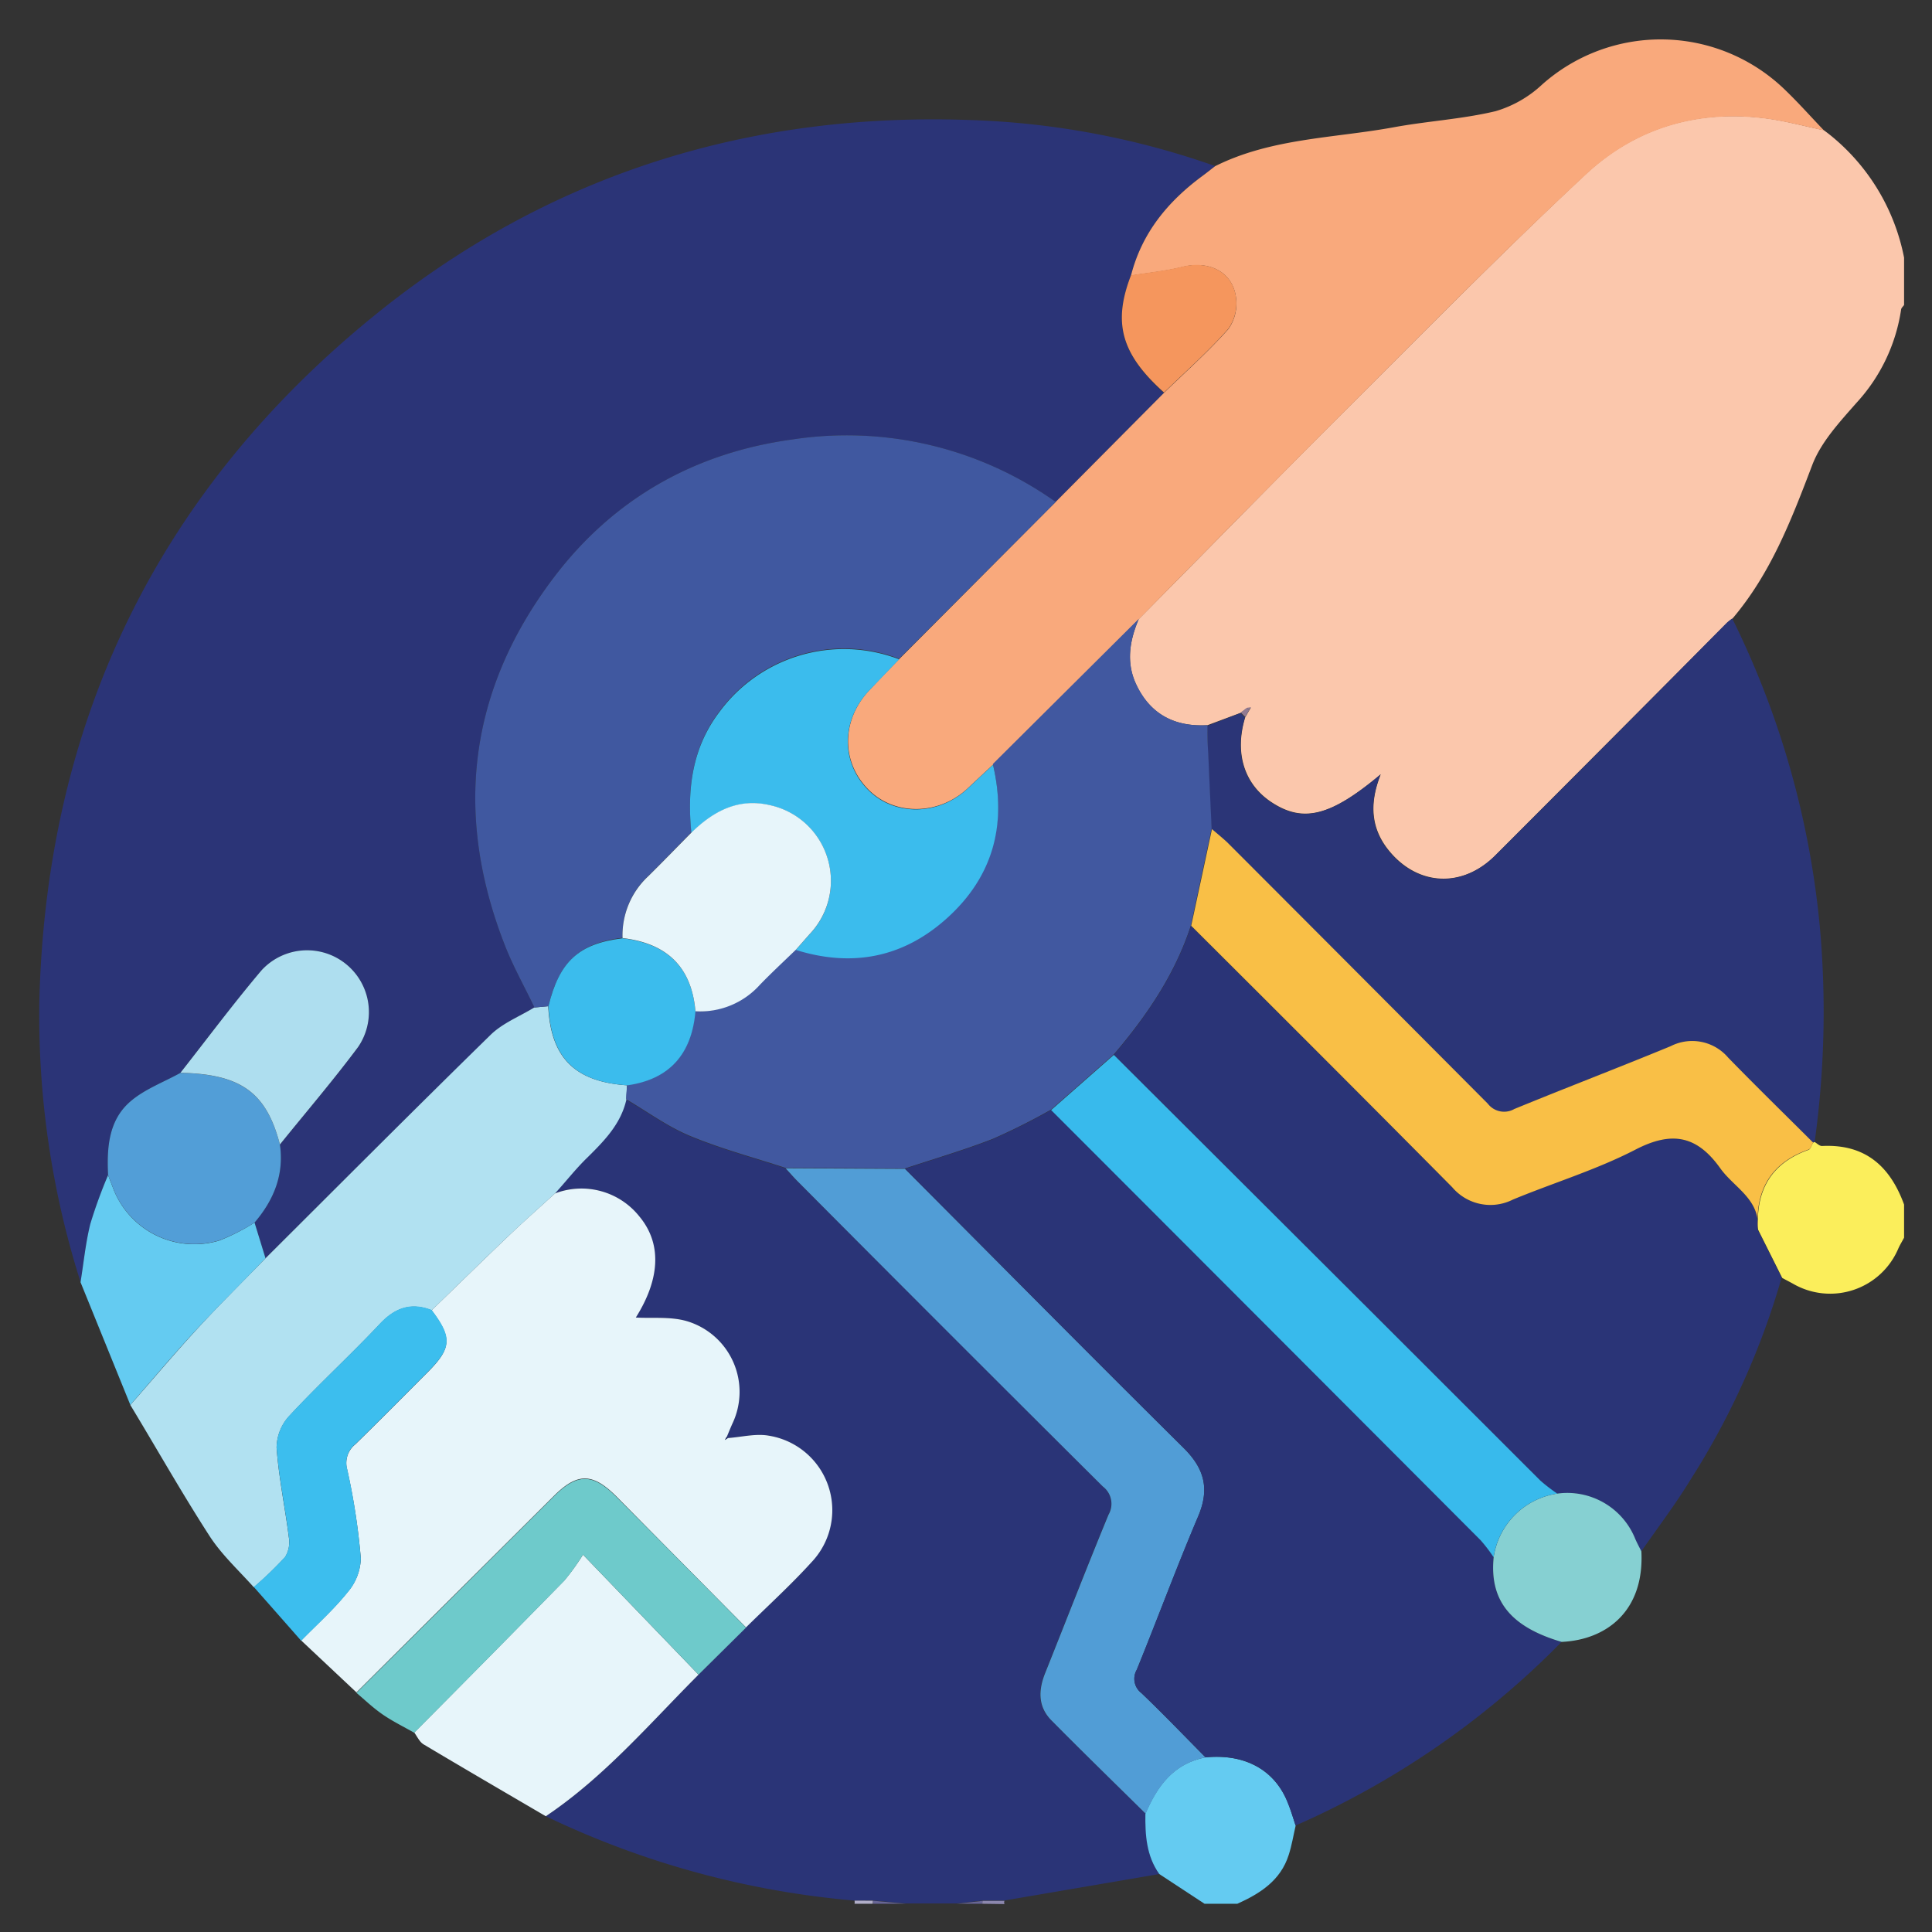
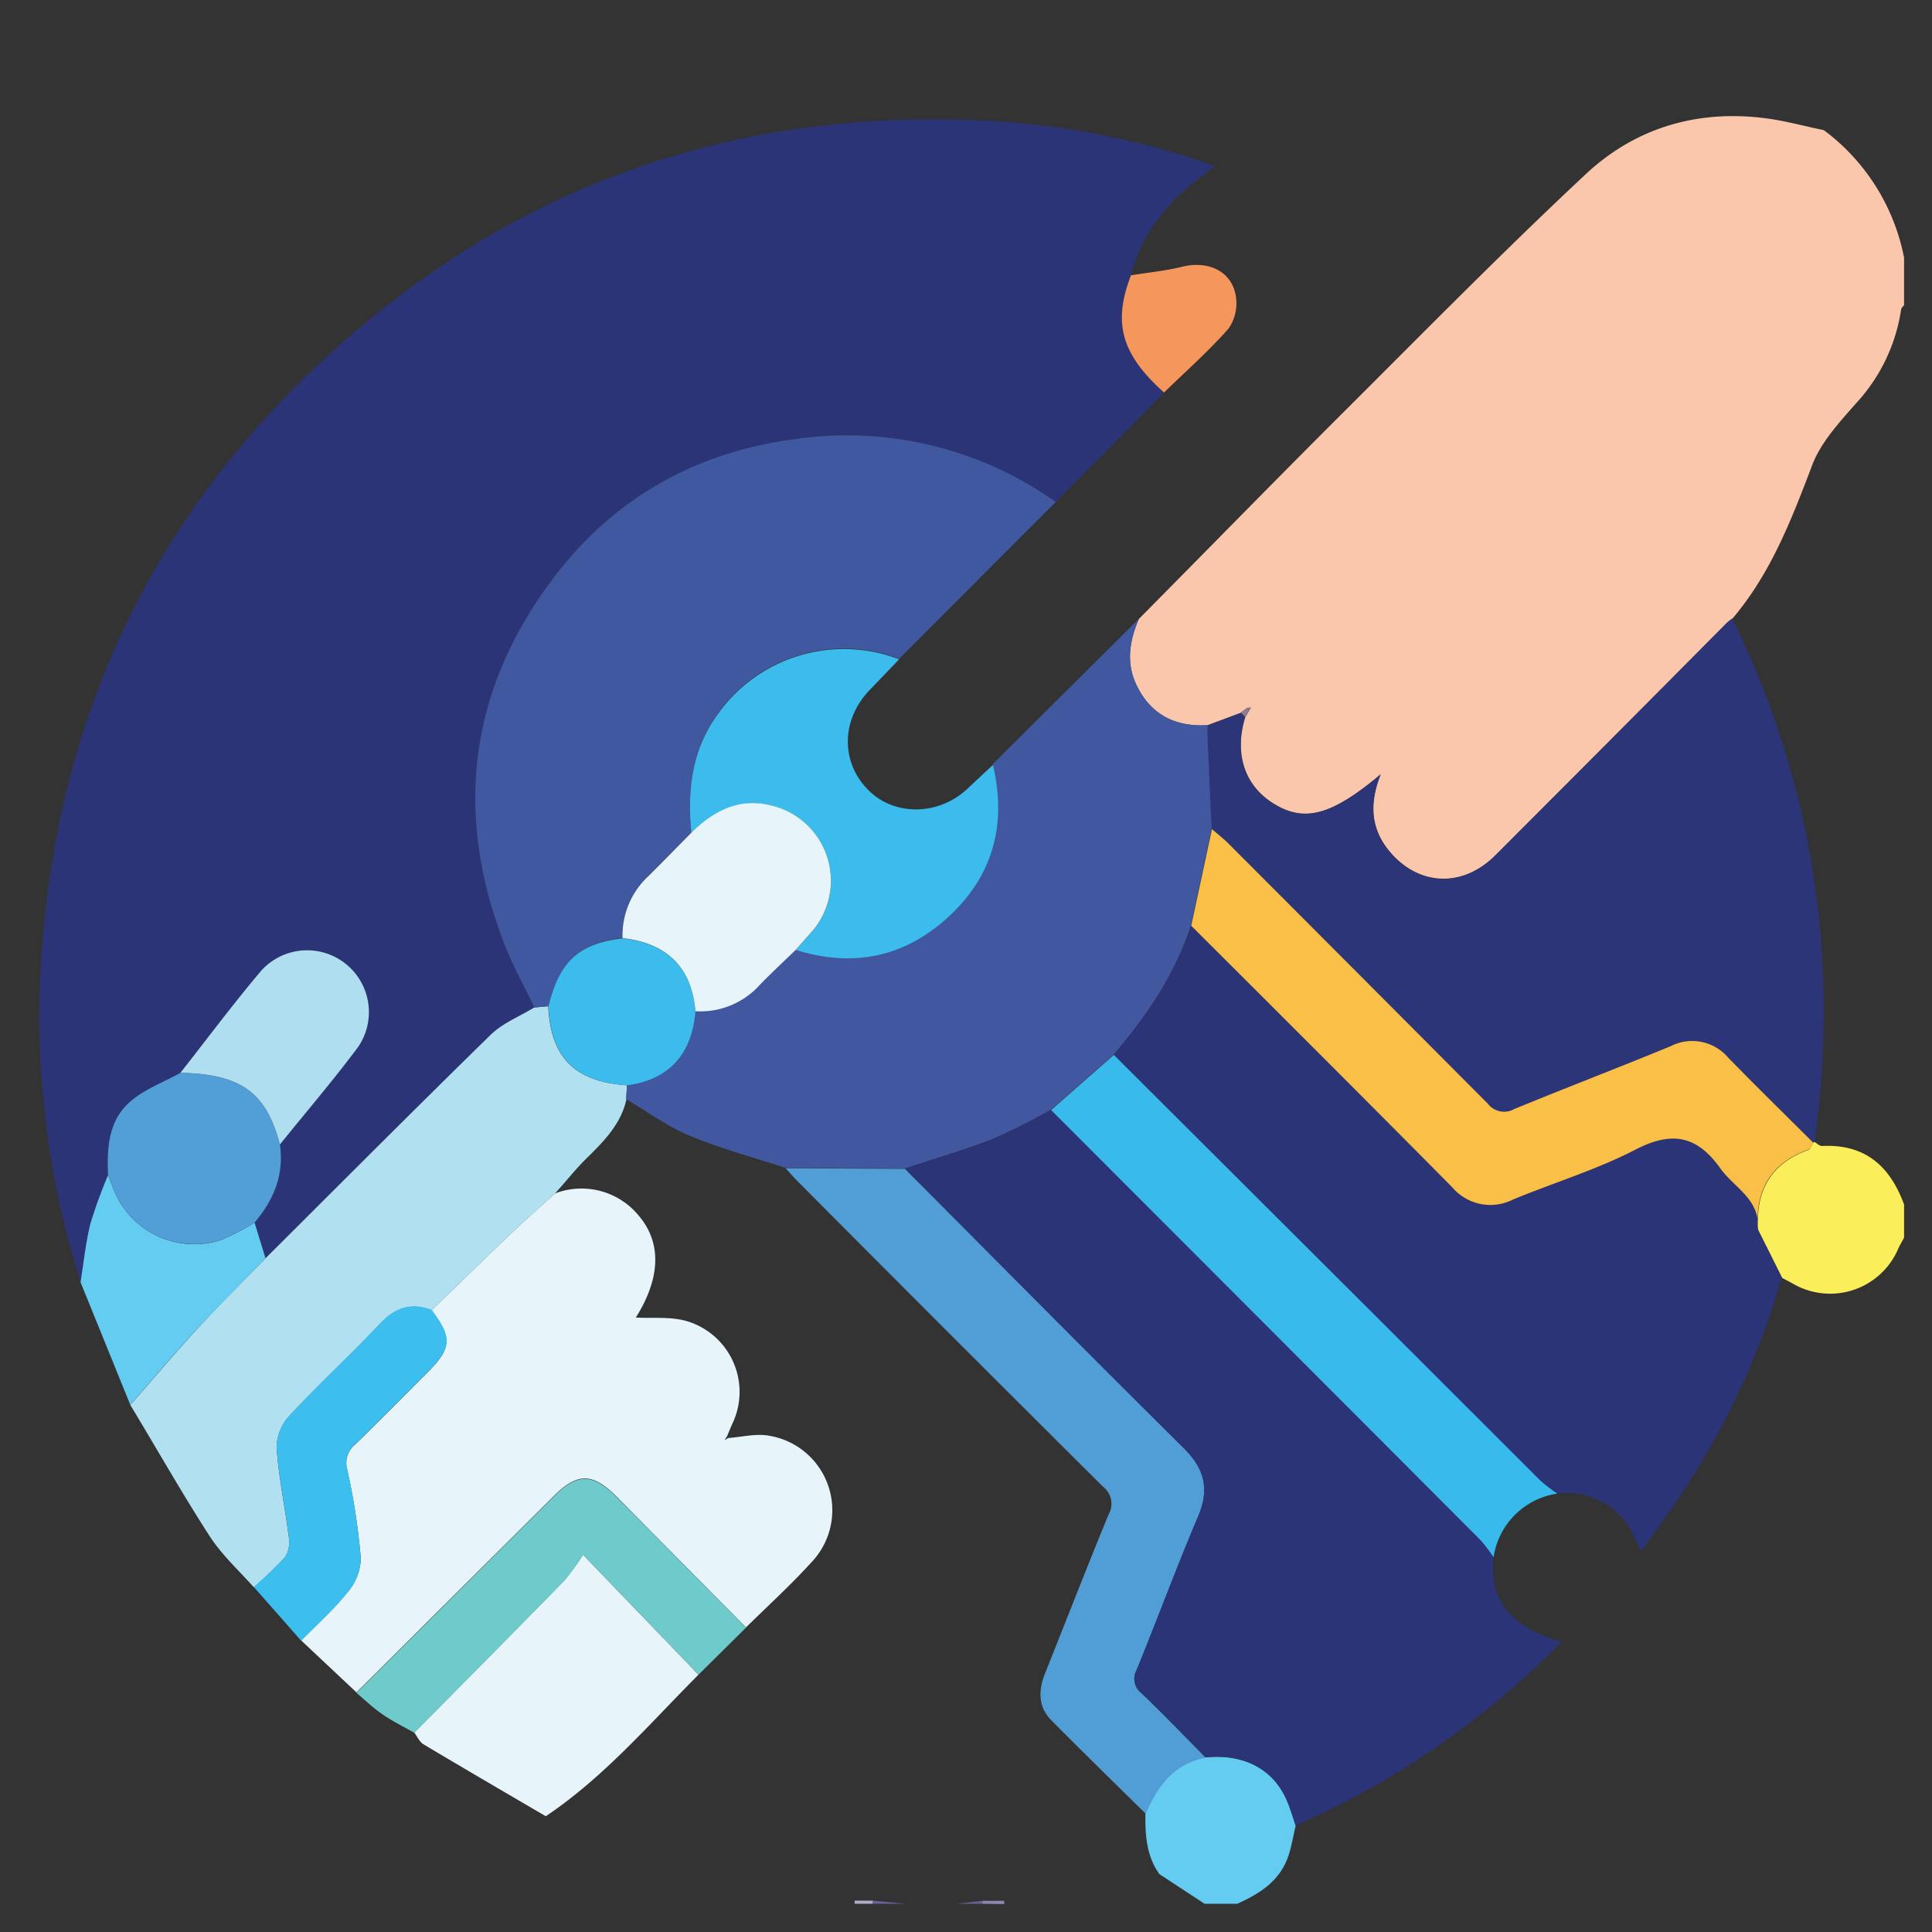
<svg xmlns="http://www.w3.org/2000/svg" id="Layer_44" data-name="Layer 44" viewBox="0 0 256 256">
  <rect x="0" y="0" width="256" height="256" fill="#333333" stroke="none" />
  <defs>
    <style>.cls-1{fill:#fbc7ac;}.cls-2{fill:#2a3477;}.cls-3{fill:#fbee5b;}.cls-4{fill:#64cbf1;}.cls-5{fill:#676596;}.cls-6{fill:#8c87ae;}.cls-7{fill:#b0adc8;}.cls-8{fill:#2b3477;}.cls-9{fill:#f9a97c;}.cls-10{fill:#e7f5fa;}.cls-11{fill:#b1e1f1;}.cls-12{fill:#6ecacb;}.cls-13{fill:#3cbeee;}.cls-14{fill:#2b3577;}.cls-15{fill:#4158a0;}.cls-16{fill:#917a92;}.cls-17{fill:#519dd6;}.cls-18{fill:#86d0d2;}.cls-19{fill:#f9bf46;}.cls-20{fill:#4058a0;}.cls-21{fill:#529ed7;}.cls-22{fill:#aedeef;}.cls-23{fill:#f5965d;}.cls-24{fill:#3bbced;}.cls-25{fill:#38baec;}</style>
  </defs>
  <title>Cutting-Edge Technology</title>
  <path class="cls-1" d="M242.3,17.73a27.67,27.67,0,0,1,10,16.41v6.27c-.13.2-.36.38-.39.59A23.31,23.31,0,0,1,246,53.37c-2.23,2.54-4.72,5.21-5.88,8.28C237.37,68.87,234.64,76,229.53,82a7.09,7.09,0,0,0-.74.59q-15.31,15.38-30.64,30.74c-4.3,4.3-10.09,4.08-13.92-.4-2.57-3-2.84-6.37-1.27-10.34-6.65,5.58-10.28,6.45-14.45,3.72-3.65-2.39-4.95-6.55-3.51-11.27.18-.3.35-.6.52-.9l.23-.37-.53.06-.82.62L160,96.09c-4.36.25-7.64-1.46-9.49-5.47-1.32-2.88-.82-5.77.38-8.59,8.92-9,17.79-18.09,26.77-27.05,10.76-10.72,21.4-21.57,32.49-31.93,6.76-6.3,15.21-8.67,24.5-7.28,2.36.36,4.68,1,7,1.47l0,0Z" />
-   <path class="cls-2" d="M113.26,251.84a117.7,117.7,0,0,1-40.94-11.18c7.74-5.19,13.74-12.25,20.24-18.76l6.29-6.29c2.91-2.87,6-5.6,8.68-8.64a10,10,0,0,0-5.63-16.73c-1.74-.32-3.63.18-5.46.31l-.15-.17c.24-.58.48-1.17.74-1.75a9.78,9.78,0,0,0-6-13.56c-2.19-.65-4.66-.36-6.8-.49,3.19-5.06,3.44-9.75.49-13.37a9.81,9.81,0,0,0-11.21-3.07c1.42-1.6,2.76-3.28,4.28-4.78,2.25-2.22,4.42-4.44,5.15-7.66,2.81,1.64,5.49,3.62,8.47,4.86,4.09,1.71,8.42,2.85,12.65,4.24.54.58,1.07,1.19,1.63,1.75q20.19,20.22,40.41,40.41a2.87,2.87,0,0,1,.76,3.72c-2.89,7-5.6,14-8.4,21-.91,2.26-1,4.45.83,6.27,4.12,4.17,8.33,8.26,12.49,12.37,0,2.82.13,5.59,1.84,8l-20.55,3.51-2.88,0-3.43.39H120l-4.4-.41Z" />
  <path class="cls-3" d="M240.45,151.32c.32.19.65.55,1,.53,5.69-.28,9,2.68,10.85,7.76V164c-.25.48-.54.94-.76,1.43a9.81,9.81,0,0,1-13.92,4.69c-.48-.27-1-.53-1.47-.79-1.06-2.13-2.13-4.26-3.19-6.38-.34-5.15,1.67-8.81,6.69-10.59.26-.1.38-.6.57-.91l.12-.12Z" />
  <path class="cls-4" d="M171.68,241.91c-.3,1.29-.51,2.62-.92,3.88-1.07,3.38-3.78,5.11-6.81,6.47h-4.34l-6-3.94c-1.71-2.41-1.88-5.18-1.84-8,1.55-3.65,3.72-6.65,7.94-7.46,5.3-.52,9.28,1.71,11,6.15C171.08,240,171.36,240.94,171.68,241.91Z" />
  <path class="cls-5" d="M115.64,251.85l4.4.41h-4.35A1.13,1.13,0,0,0,115.64,251.85Z" />
  <path class="cls-5" d="M126.79,252.26l3.43-.39c0,.13,0,.26-.05.39Z" />
  <path class="cls-6" d="M130.17,252.26c0-.13,0-.26.05-.39l2.88,0a.54.54,0,0,0,0,.43Z" />
  <path class="cls-7" d="M115.64,251.85a1.13,1.13,0,0,1,0,.41h-2.41a1.19,1.19,0,0,0,0-.42Z" />
  <path class="cls-8" d="M10.67,169.87a116.75,116.75,0,0,1-5.45-37.51c1-37,15.85-67.49,44.63-90.75,22.9-18.51,49.46-26.78,78.86-25.7A107.72,107.72,0,0,1,161,22c-.56.43-1.12.88-1.69,1.3-4.58,3.38-8,7.56-9.46,13.2-2.44,6.33-1.28,10.45,4.38,15.57L139.88,66.51A47.81,47.81,0,0,0,105,58.23C92,60,81.26,66.12,73.39,76.51c-11.3,14.9-13.32,31.34-6.48,48.78,1.1,2.81,2.6,5.47,3.91,8.21-1.95,1.19-4.2,2.07-5.79,3.63-10,9.78-19.92,19.71-29.85,29.59L33.73,162c2.56-3,3.93-6.35,3.36-10.34,3.47-4.3,7.07-8.5,10.37-12.93a8.19,8.19,0,0,0-12.82-10.13c-3.71,4.41-7.17,9-10.73,13.56-2.25,1.25-4.78,2.17-6.67,3.82-2.86,2.49-3.09,6.12-2.92,9.71A64.06,64.06,0,0,0,12,162.14C11.34,164.67,11.09,167.29,10.67,169.87Z" />
-   <path class="cls-9" d="M139.88,66.51l14.36-14.46c2.87-2.79,5.88-5.46,8.53-8.45a5.85,5.85,0,0,0,1-4.22c-.47-3.38-3.58-4.9-7.12-4-2.22.55-4.52.77-6.79,1.14,1.43-5.64,4.88-9.82,9.46-13.2.57-.42,1.13-.87,1.69-1.3,7.44-3.72,15.7-3.7,23.64-5.15,4.49-.83,9.1-1.08,13.53-2.14a15.35,15.35,0,0,0,6.15-3.52,23.64,23.64,0,0,1,32.19.69c1.79,1.72,3.44,3.58,5.16,5.38-2.34-.5-4.66-1.11-7-1.47-9.29-1.39-17.74,1-24.5,7.28C199.07,33.41,188.43,44.26,177.67,55c-9,9-17.85,18-26.77,27.05l-19.29,19.25q-1.67,1.55-3.32,3.1c-3.81,3.63-9.71,3.75-13.2.24-3.65-3.65-3.62-9.22.08-13.16,1.32-1.4,2.64-2.78,4-4.17Z" />
  <path class="cls-10" d="M96.44,190.55c1.83-.13,3.72-.63,5.46-.31A10,10,0,0,1,107.53,207c-2.72,3-5.77,5.77-8.68,8.64Q90.29,207,81.71,198.32c-3.19-3.2-5.2-3.21-8.35-.07l-26.13,26-7.32-6.88c2.07-2.12,4.31-4.11,6.15-6.41a7.17,7.17,0,0,0,1.75-4.45A88,88,0,0,0,46,194.71a3.17,3.17,0,0,1,1.1-3.34c3.21-3.14,6.37-6.33,9.54-9.51s3.32-4.57.55-8.24c3.39-3.28,6.76-6.58,10.17-9.83,2-1.92,4.11-3.77,6.17-5.65a9.81,9.81,0,0,1,11.21,3.07c3,3.62,2.7,8.31-.49,13.37,2.14.13,4.61-.16,6.8.49a9.78,9.78,0,0,1,6,13.56c-.26.58-.5,1.17-.74,1.75-.09.14-.17.28-.25.42Z" />
  <path class="cls-11" d="M73.54,158.14c-2.06,1.88-4.15,3.73-6.17,5.65C64,167,60.59,170.34,57.2,173.62c-2.73-1.07-4.85-.32-6.87,1.82-3.91,4.15-8.12,8-12,12.19a6.3,6.3,0,0,0-1.68,4.21c.29,4,1.12,7.89,1.62,11.85a3.75,3.75,0,0,1-.49,2.63,47.16,47.16,0,0,1-4.15,4c-2-2.24-4.24-4.29-5.85-6.77-3.67-5.68-7-11.58-10.51-17.38,2.92-3.33,5.78-6.72,8.78-10s6.08-6.3,9.13-9.44C45.11,156.84,55,146.91,65,137.13c1.59-1.56,3.84-2.44,5.79-3.63l1.85-.17c.34,6.83,3.52,10,10.44,10.48L83,145.7c-.73,3.22-2.9,5.44-5.15,7.66C76.3,154.86,75,156.54,73.54,158.14Z" />
  <path class="cls-10" d="M92.56,221.9c-6.5,6.51-12.5,13.57-20.24,18.76-5.4-3.16-10.81-6.31-16.19-9.52-.53-.32-.83-1-1.24-1.57q10-10.06,19.89-20.15A31.08,31.08,0,0,0,77.25,206Z" />
  <path class="cls-12" d="M92.56,221.9,77.25,206a31.08,31.08,0,0,1-2.47,3.45q-9.9,10.11-19.89,20.15c-1.4-.8-2.86-1.51-4.18-2.42s-2.33-1.9-3.48-2.87l26.13-26c3.15-3.14,5.16-3.13,8.35.07q8.6,8.64,17.14,17.29Z" />
  <path class="cls-13" d="M33.63,210.28a47.16,47.16,0,0,0,4.15-4,3.75,3.75,0,0,0,.49-2.63c-.5-4-1.33-7.88-1.62-11.85a6.3,6.3,0,0,1,1.68-4.21c3.88-4.17,8.09-8,12-12.19,2-2.14,4.14-2.89,6.87-1.82,2.77,3.67,2.68,5-.55,8.24s-6.33,6.37-9.54,9.51a3.17,3.17,0,0,0-1.1,3.34,88,88,0,0,1,1.8,11.83A7.17,7.17,0,0,1,46.06,211c-1.84,2.3-4.08,4.29-6.15,6.41Q36.78,213.85,33.63,210.28Z" />
  <path class="cls-4" d="M35.18,166.72c-3,3.14-6.16,6.23-9.13,9.44s-5.86,6.64-8.78,10l-6.6-16.26c.42-2.58.67-5.2,1.3-7.73a64.06,64.06,0,0,1,2.35-6.46l.6,1.56a11.51,11.51,0,0,0,14.14,7.11A27.66,27.66,0,0,0,33.73,162Z" />
-   <path class="cls-9" d="M242.3,17.73l-.65-.51Z" />
+   <path class="cls-9" d="M242.3,17.73l-.65-.51" />
  <path class="cls-14" d="M240.45,151.32l-.15,0-.12.12c-3.75-3.74-7.55-7.45-11.25-11.25a6.26,6.26,0,0,0-7.62-1.53c-6.88,2.84-13.84,5.5-20.73,8.33a2.72,2.72,0,0,1-3.51-.71q-17.2-17.38-34.55-34.65c-.62-.61-1.3-1.16-2-1.73-.15-3.35-.31-6.7-.45-10-.06-1.24-.07-2.48-.1-3.72l4.39-1.69.6.59c-1.44,4.72-.14,8.88,3.51,11.27,4.17,2.73,7.8,1.86,14.45-3.72-1.57,4-1.3,7.35,1.27,10.34,3.83,4.48,9.62,4.7,13.92.4Q213.51,98,228.79,82.54a7.09,7.09,0,0,1,.74-.59,116.64,116.64,0,0,1,11.62,41A125.41,125.41,0,0,1,240.45,151.32Z" />
  <path class="cls-15" d="M160,96.09c0,1.24,0,2.48.1,3.72.14,3.35.3,6.7.45,10q-1.38,6.4-2.75,12.81c-2.1,6.48-5.87,12-10.22,17.1l-8.31,7.31a85.67,85.67,0,0,1-7.66,3.85c-3.83,1.5-7.79,2.65-11.7,3.95l-15.83-.08c-4.23-1.39-8.56-2.53-12.65-4.24-3-1.24-5.66-3.22-8.47-4.86,0-.63.09-1.26.14-1.89,5.51-.76,8.54-4,9-9.78a10.63,10.63,0,0,0,8.54-3.56c1.55-1.6,3.19-3.12,4.79-4.67,7.49,2.34,14.27,1,20.08-4.25,6-5.48,7.9-12.36,6.05-20.27L150.9,82c-1.2,2.82-1.7,5.71-.38,8.59C152.37,94.63,155.65,96.34,160,96.09Z" />
  <path class="cls-16" d="M165,95l-.6-.59.82-.62a2.91,2.91,0,0,0,.3.31Z" />
  <path class="cls-16" d="M165.22,93.78l.53-.06-.23.37A2.91,2.91,0,0,1,165.22,93.78Z" />
  <path class="cls-17" d="M104.09,154.8l15.83.08c12.3,12.34,24.55,24.73,36.93,37,2.76,2.74,3.45,5.43,1.91,9.06-2.85,6.71-5.38,13.56-8.13,20.31a2.38,2.38,0,0,0,.62,3.1c2.9,2.77,5.67,5.67,8.5,8.52-4.22.81-6.39,3.81-7.94,7.46-4.16-4.11-8.37-8.2-12.49-12.37-1.8-1.82-1.74-4-.83-6.27,2.8-7,5.51-14,8.4-21a2.87,2.87,0,0,0-.76-3.72q-20.26-20.15-40.41-40.41C105.16,156,104.63,155.38,104.09,154.8Z" />
  <path class="cls-2" d="M159.75,232.86c-2.83-2.85-5.6-5.75-8.5-8.52a2.38,2.38,0,0,1-.62-3.1c2.75-6.75,5.28-13.6,8.13-20.31,1.54-3.63.85-6.32-1.91-9.06-12.38-12.26-24.63-24.65-36.93-37,3.91-1.3,7.87-2.45,11.7-3.95a85.67,85.67,0,0,0,7.66-3.85q28.47,28.5,56.91,57a21.22,21.22,0,0,1,1.72,2.25c-.57,5.74,2.21,9.21,9,11.25a112.91,112.91,0,0,1-35.24,24.32c-.32-1-.6-1.95-1-2.9C169,234.57,165.05,232.34,159.75,232.86Z" />
  <path class="cls-2" d="M147.59,139.77c4.35-5.14,8.12-10.62,10.22-17.1,11.53,11.54,23.1,23,34.58,34.64a6.62,6.62,0,0,0,8.05,1.64c5.39-2.23,11.05-3.94,16.22-6.61,4.79-2.48,8.11-1.92,11.23,2.43,1.87,2.61,5.38,4.14,5,8.13,1.06,2.12,2.13,4.25,3.19,6.38A102.36,102.36,0,0,1,224,196.07c-2,3.28-4.34,6.35-6.53,9.51-.27-.55-.57-1.09-.81-1.65a9.71,9.71,0,0,0-10.33-6,22.47,22.47,0,0,1-2.25-1.74q-11.37-11.31-22.7-22.68Z" />
-   <path class="cls-18" d="M206.35,197.91a9.71,9.71,0,0,1,10.33,6c.24.56.54,1.1.81,1.65.41,7.9-4.61,11.73-10.57,12-6.8-2-9.58-5.51-9-11.25A10,10,0,0,1,206.35,197.91Z" />
  <path class="cls-19" d="M232.92,162.9c.35-4-3.16-5.52-5-8.13-3.12-4.35-6.44-4.91-11.23-2.43-5.17,2.67-10.83,4.38-16.22,6.61a6.62,6.62,0,0,1-8.05-1.64c-11.48-11.59-23-23.1-34.58-34.64q1.38-6.4,2.75-12.81c.66.57,1.34,1.12,2,1.73q17.29,17.31,34.55,34.65a2.72,2.72,0,0,0,3.51.71c6.89-2.83,13.85-5.49,20.73-8.33a6.26,6.26,0,0,1,7.62,1.53c3.7,3.8,7.5,7.51,11.25,11.25-.19.31-.31.81-.57.91C234.59,154.09,232.58,157.75,232.92,162.9Z" />
  <path class="cls-20" d="M72.67,133.33l-1.85.17c-1.31-2.74-2.81-5.4-3.91-8.21-6.84-17.44-4.82-33.88,6.48-48.78C81.26,66.12,92,60,105,58.23a47.81,47.81,0,0,1,34.89,8.28L119.14,87.29a20.47,20.47,0,0,0-23.83,7c-3.62,4.8-4.27,10.26-3.7,16-1.91,1.93-3.8,3.89-5.74,5.8a10.69,10.69,0,0,0-3.38,8.17C76.72,125,74.11,127.42,72.67,133.33Z" />
  <path class="cls-21" d="M33.73,162a27.66,27.66,0,0,1-4.67,2.36,11.51,11.51,0,0,1-14.14-7.11l-.6-1.56c-.17-3.59.06-7.22,2.92-9.71,1.89-1.65,4.42-2.57,6.67-3.82,8,.17,11.39,2.61,13.18,9.5C37.66,155.64,36.29,159,33.73,162Z" />
  <path class="cls-22" d="M37.09,151.65c-1.79-6.89-5.17-9.33-13.18-9.5,3.56-4.53,7-9.15,10.73-13.56a8.19,8.19,0,0,1,12.82,10.13C44.16,143.15,40.56,147.35,37.09,151.65Z" />
  <path class="cls-23" d="M149.86,36.48c2.27-.37,4.57-.59,6.79-1.14,3.54-.86,6.65.66,7.12,4a5.85,5.85,0,0,1-1,4.22c-2.65,3-5.66,5.66-8.53,8.45C148.58,46.93,147.42,42.81,149.86,36.48Z" />
  <path class="cls-24" d="M91.61,110.36c-.57-5.76.08-11.22,3.7-16a20.47,20.47,0,0,1,23.83-7c-1.33,1.39-2.65,2.77-4,4.17-3.7,3.94-3.73,9.51-.08,13.16,3.49,3.51,9.39,3.39,13.2-.24q1.65-1.56,3.32-3.1c1.85,7.91,0,14.79-6.05,20.27-5.81,5.27-12.59,6.59-20.08,4.25l1.76-2A10.26,10.26,0,0,0,102,106.7C97.79,105.75,94.49,107.53,91.61,110.36Z" />
  <path class="cls-2" d="M96.44,190.55l-.4.25c.08-.14.16-.28.25-.42Z" />
  <path class="cls-24" d="M72.67,133.33c1.44-5.91,4-8.3,9.82-9,6,.7,9.16,3.9,9.66,9.7-.5,5.75-3.53,9-9,9.78C76.19,143.36,73,140.16,72.67,133.33Z" />
  <path class="cls-25" d="M206.35,197.91a10,10,0,0,0-8.44,8.43,21.22,21.22,0,0,0-1.72-2.25q-28.44-28.51-56.91-57l8.31-7.31,33.81,33.72q11.35,11.34,22.7,22.68A22.47,22.47,0,0,0,206.35,197.91Z" />
  <path class="cls-10" d="M92.15,134c-.5-5.8-3.7-9-9.66-9.7a10.69,10.69,0,0,1,3.38-8.17c1.94-1.91,3.83-3.87,5.74-5.8,2.88-2.83,6.18-4.61,10.34-3.66a10.26,10.26,0,0,1,5.29,17.15l-1.76,2c-1.6,1.55-3.24,3.07-4.79,4.67A10.63,10.63,0,0,1,92.15,134Z" />
</svg>